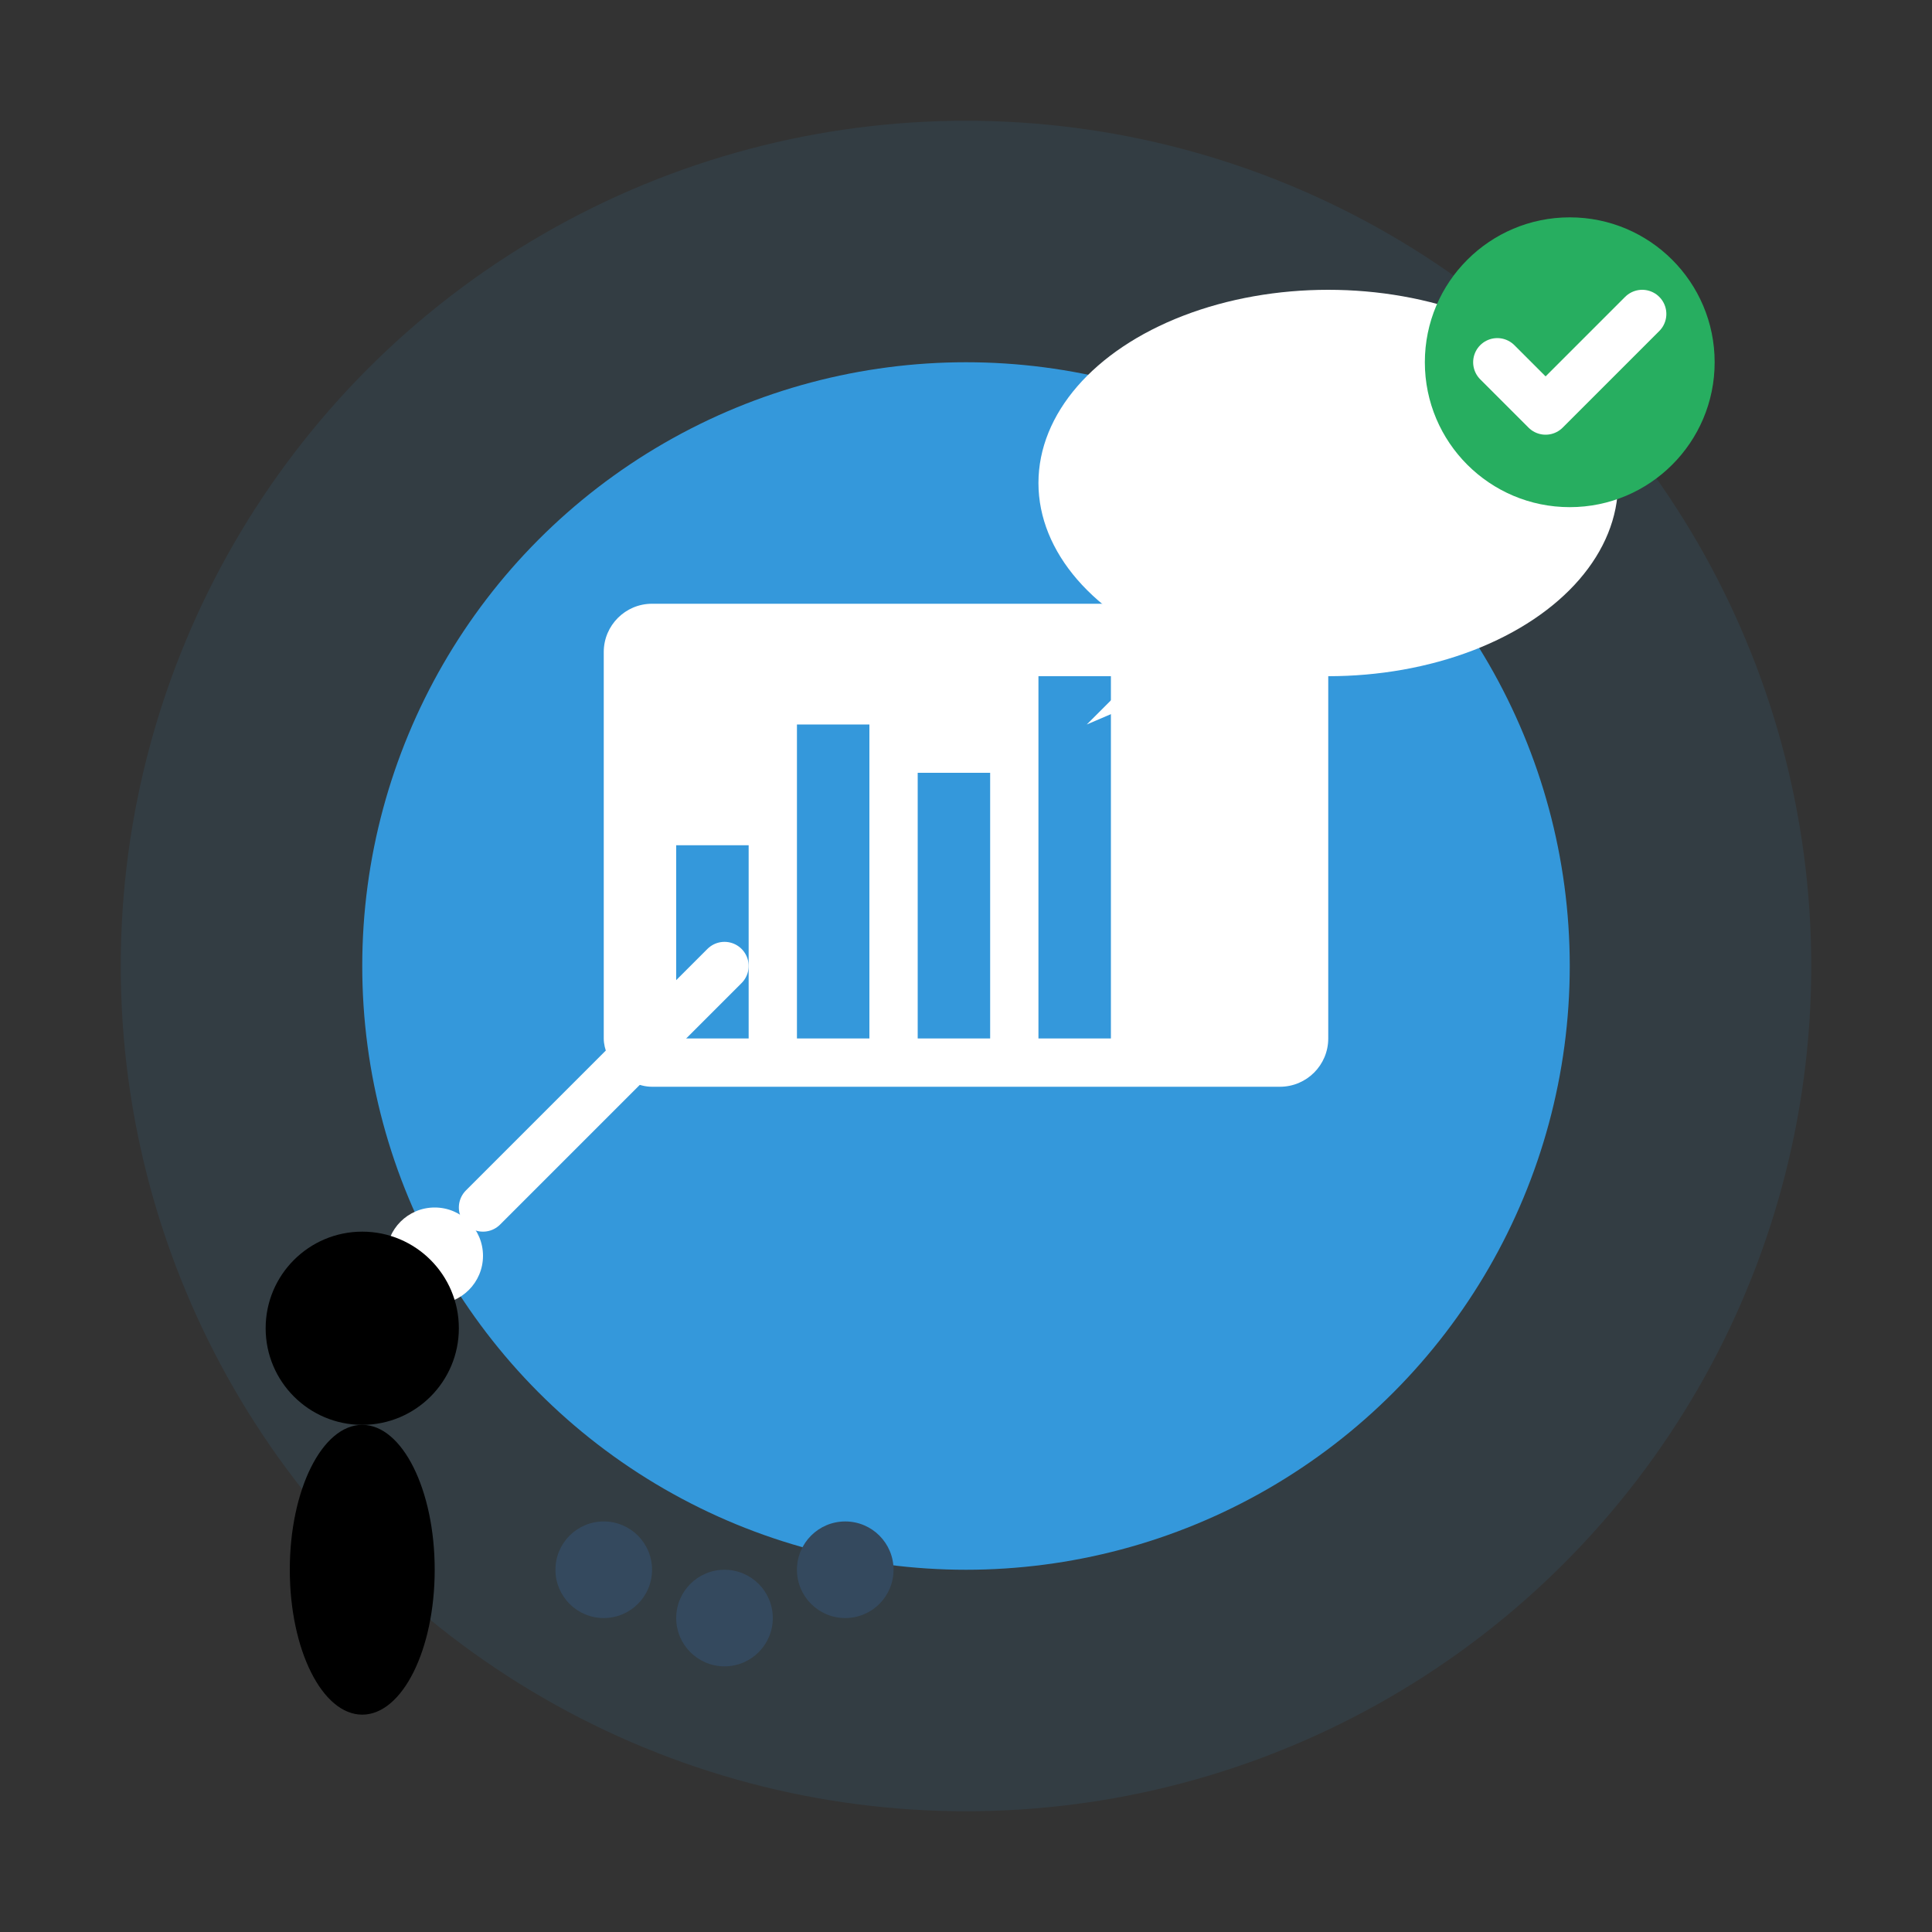
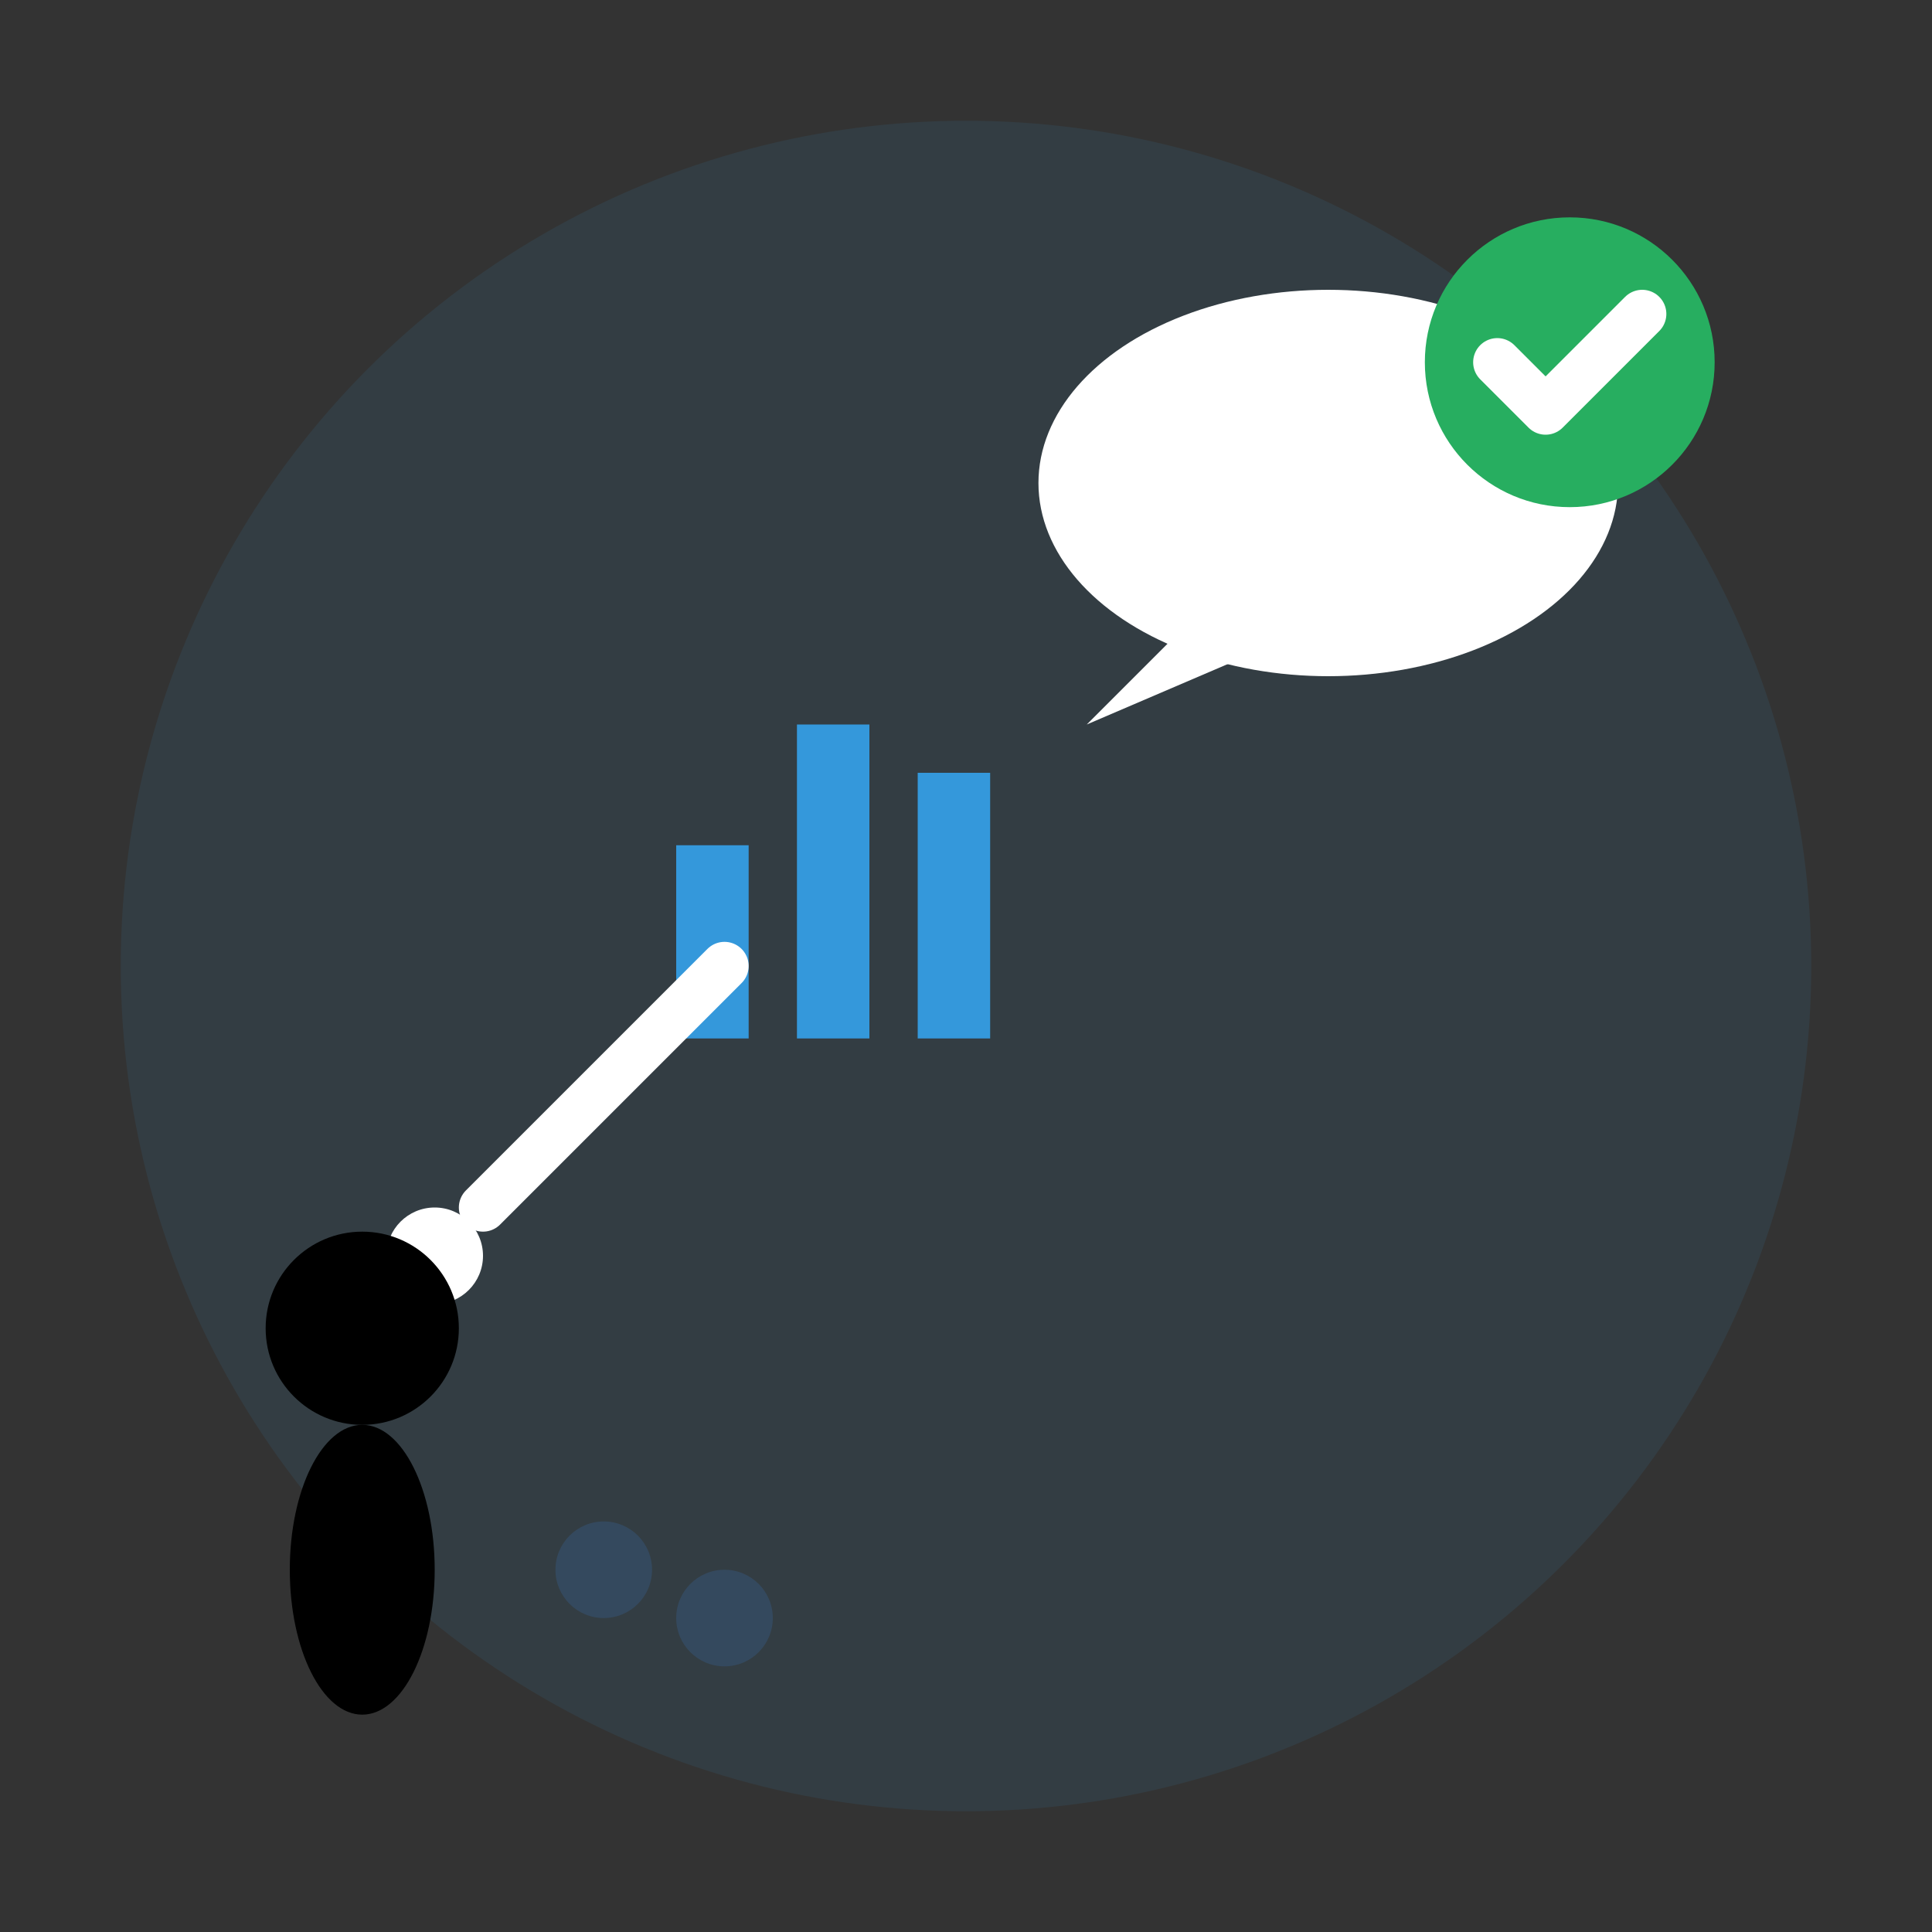
<svg xmlns="http://www.w3.org/2000/svg" width="80" height="80" viewBox="0 0 80 80" fill="none">
  <rect x="0" y="0" width="80" height="80" fill="#333333" stroke="none" />
  <circle cx="40" cy="40" r="35" fill="#3498db" opacity="0.1" />
-   <circle cx="40" cy="40" r="25" fill="#3498db" />
-   <rect x="25" y="25" width="30" height="20" rx="2" fill="white" />
  <rect x="28" y="35" width="3" height="8" fill="#3498db" />
  <rect x="33" y="30" width="3" height="13" fill="#3498db" />
  <rect x="38" y="32" width="3" height="11" fill="#3498db" />
-   <rect x="43" y="28" width="3" height="15" fill="#3498db" />
  <line x1="20" y1="50" x2="30" y2="40" stroke="white" stroke-width="2" stroke-linecap="round" />
  <circle cx="18" cy="52" r="2" fill="white" />
  <ellipse cx="55" cy="20" rx="12" ry="8" fill="white" />
  <path d="M50 25 L45 30 L52 27 Z" fill="white" />
  <circle cx="15" cy="55" r="4" fill="#000" />
  <ellipse cx="15" cy="65" rx="3" ry="6" fill="#000" />
  <circle cx="25" cy="65" r="2" fill="#34495e" />
  <circle cx="30" cy="67" r="2" fill="#34495e" />
-   <circle cx="35" cy="65" r="2" fill="#34495e" />
  <circle cx="65" cy="15" r="6" fill="#27ae60" />
  <path d="M62 15 L64 17 L68 13" stroke="white" stroke-width="2" stroke-linecap="round" stroke-linejoin="round" />
</svg>